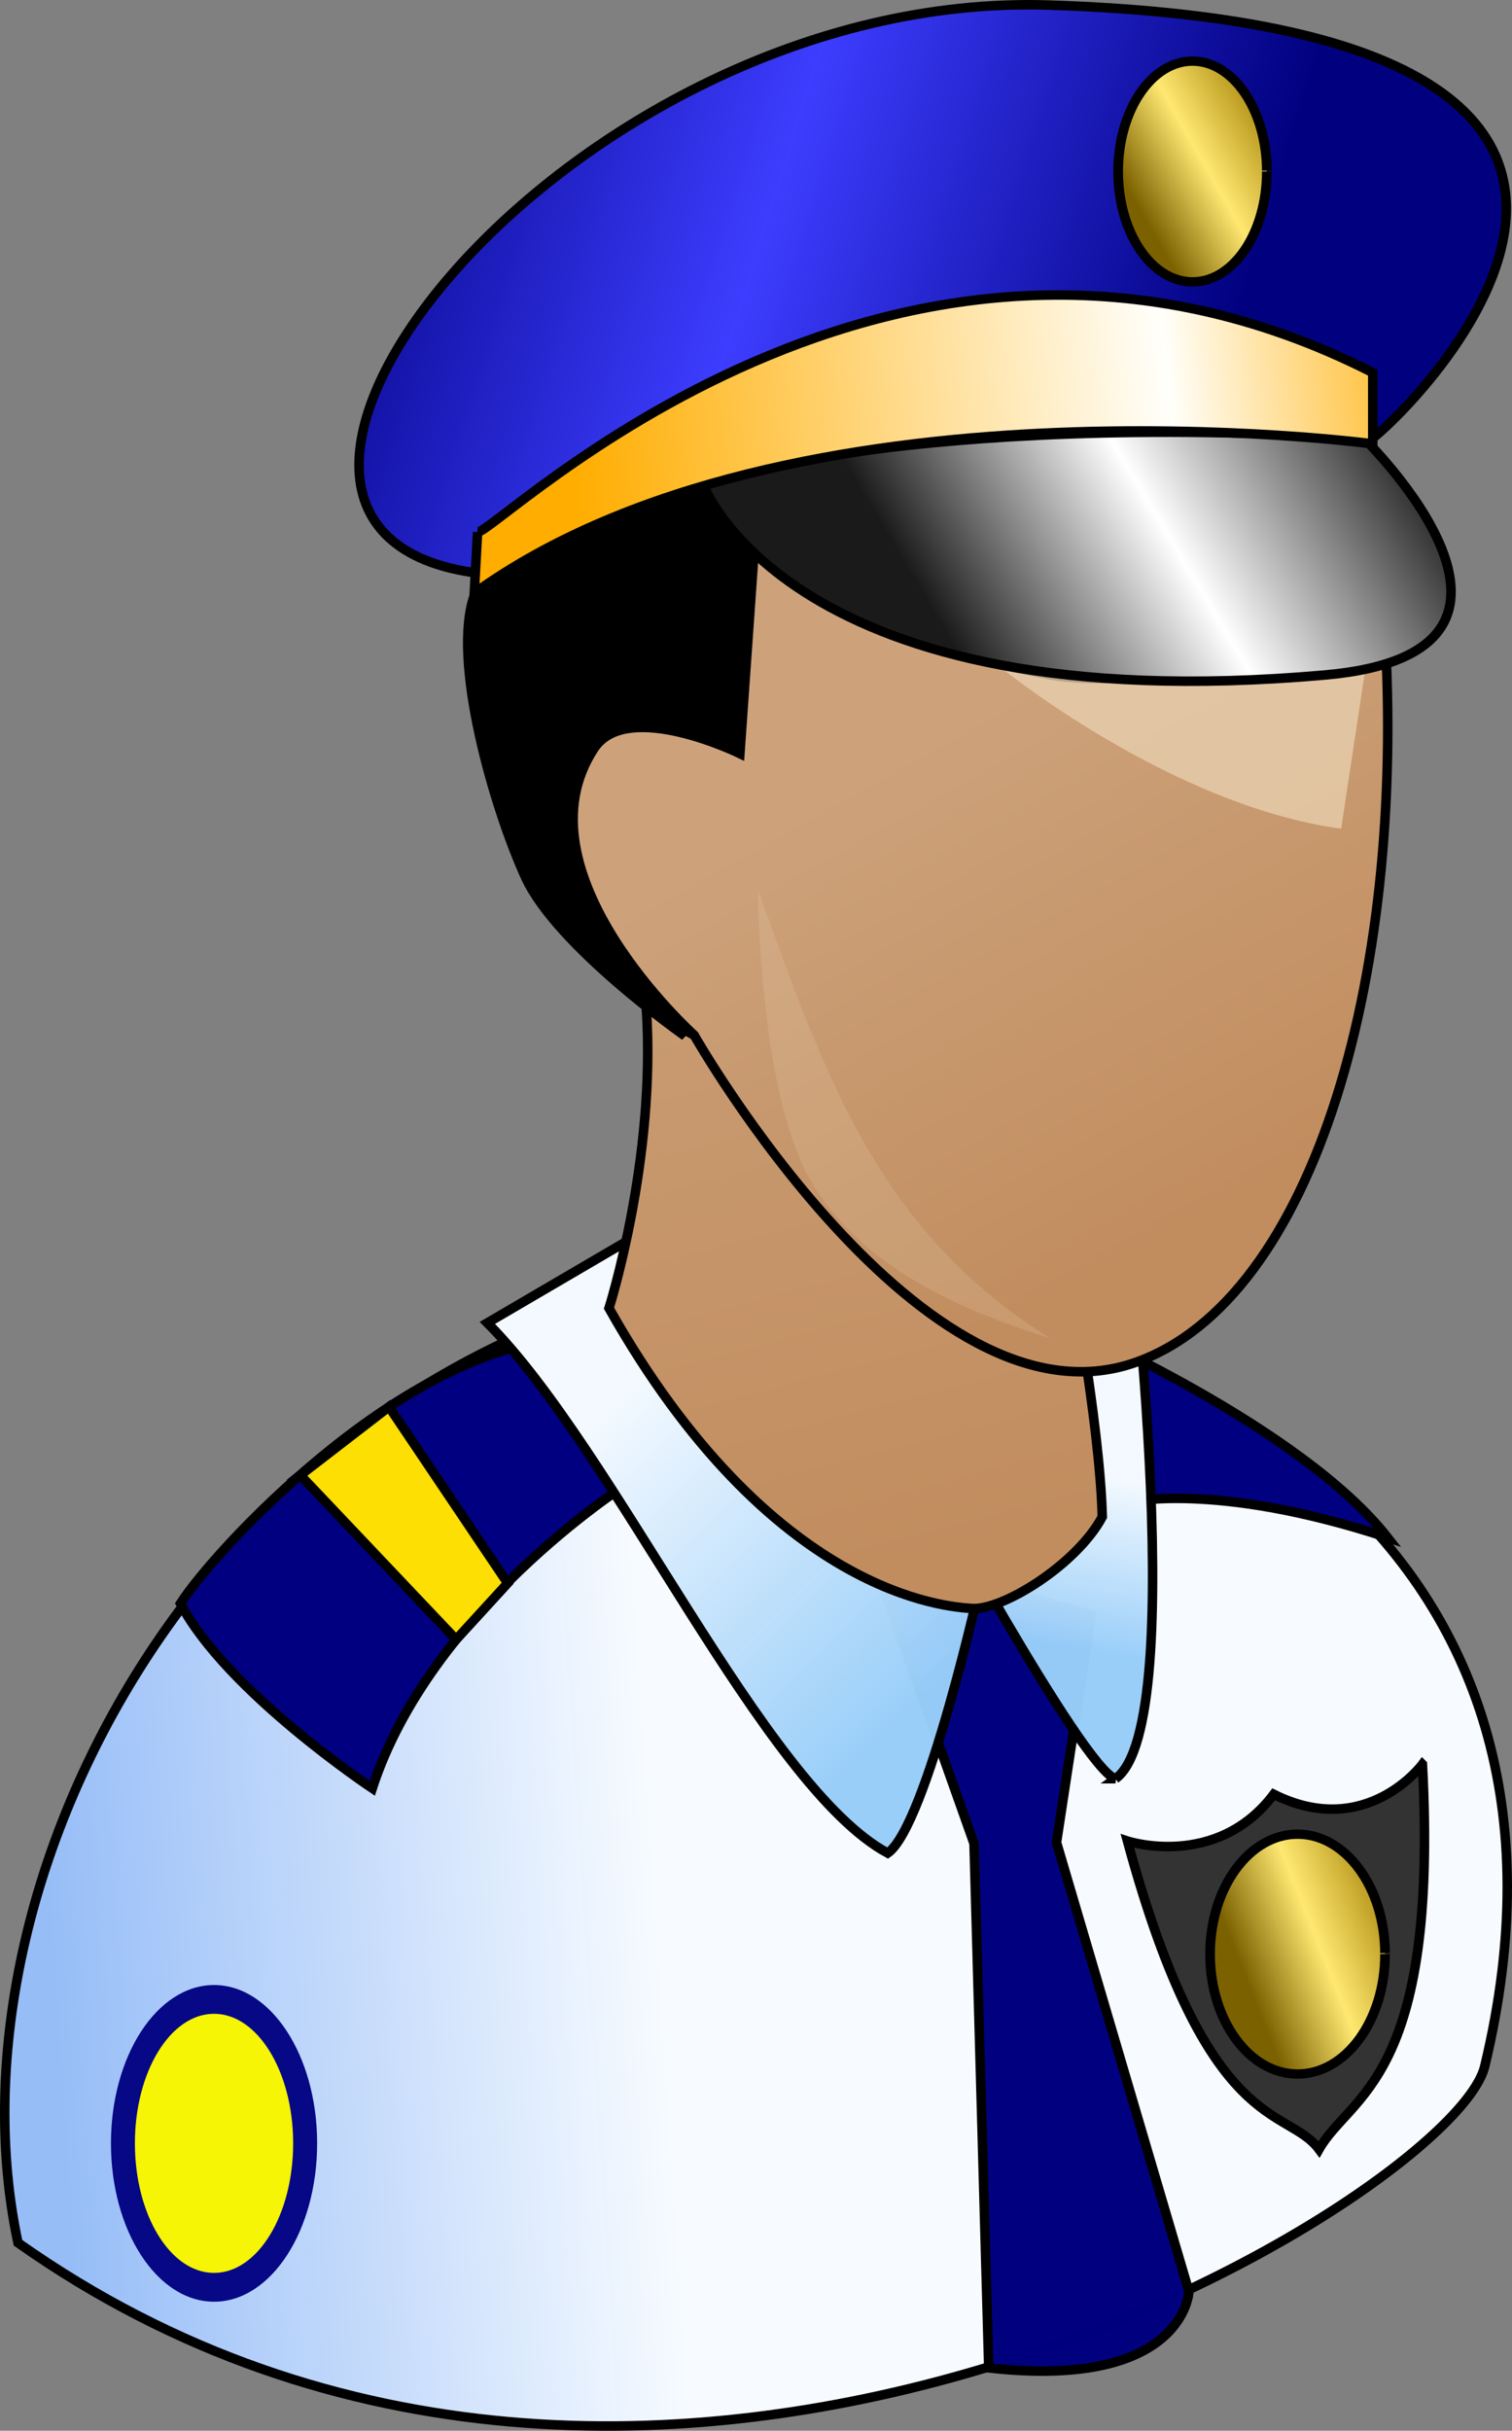
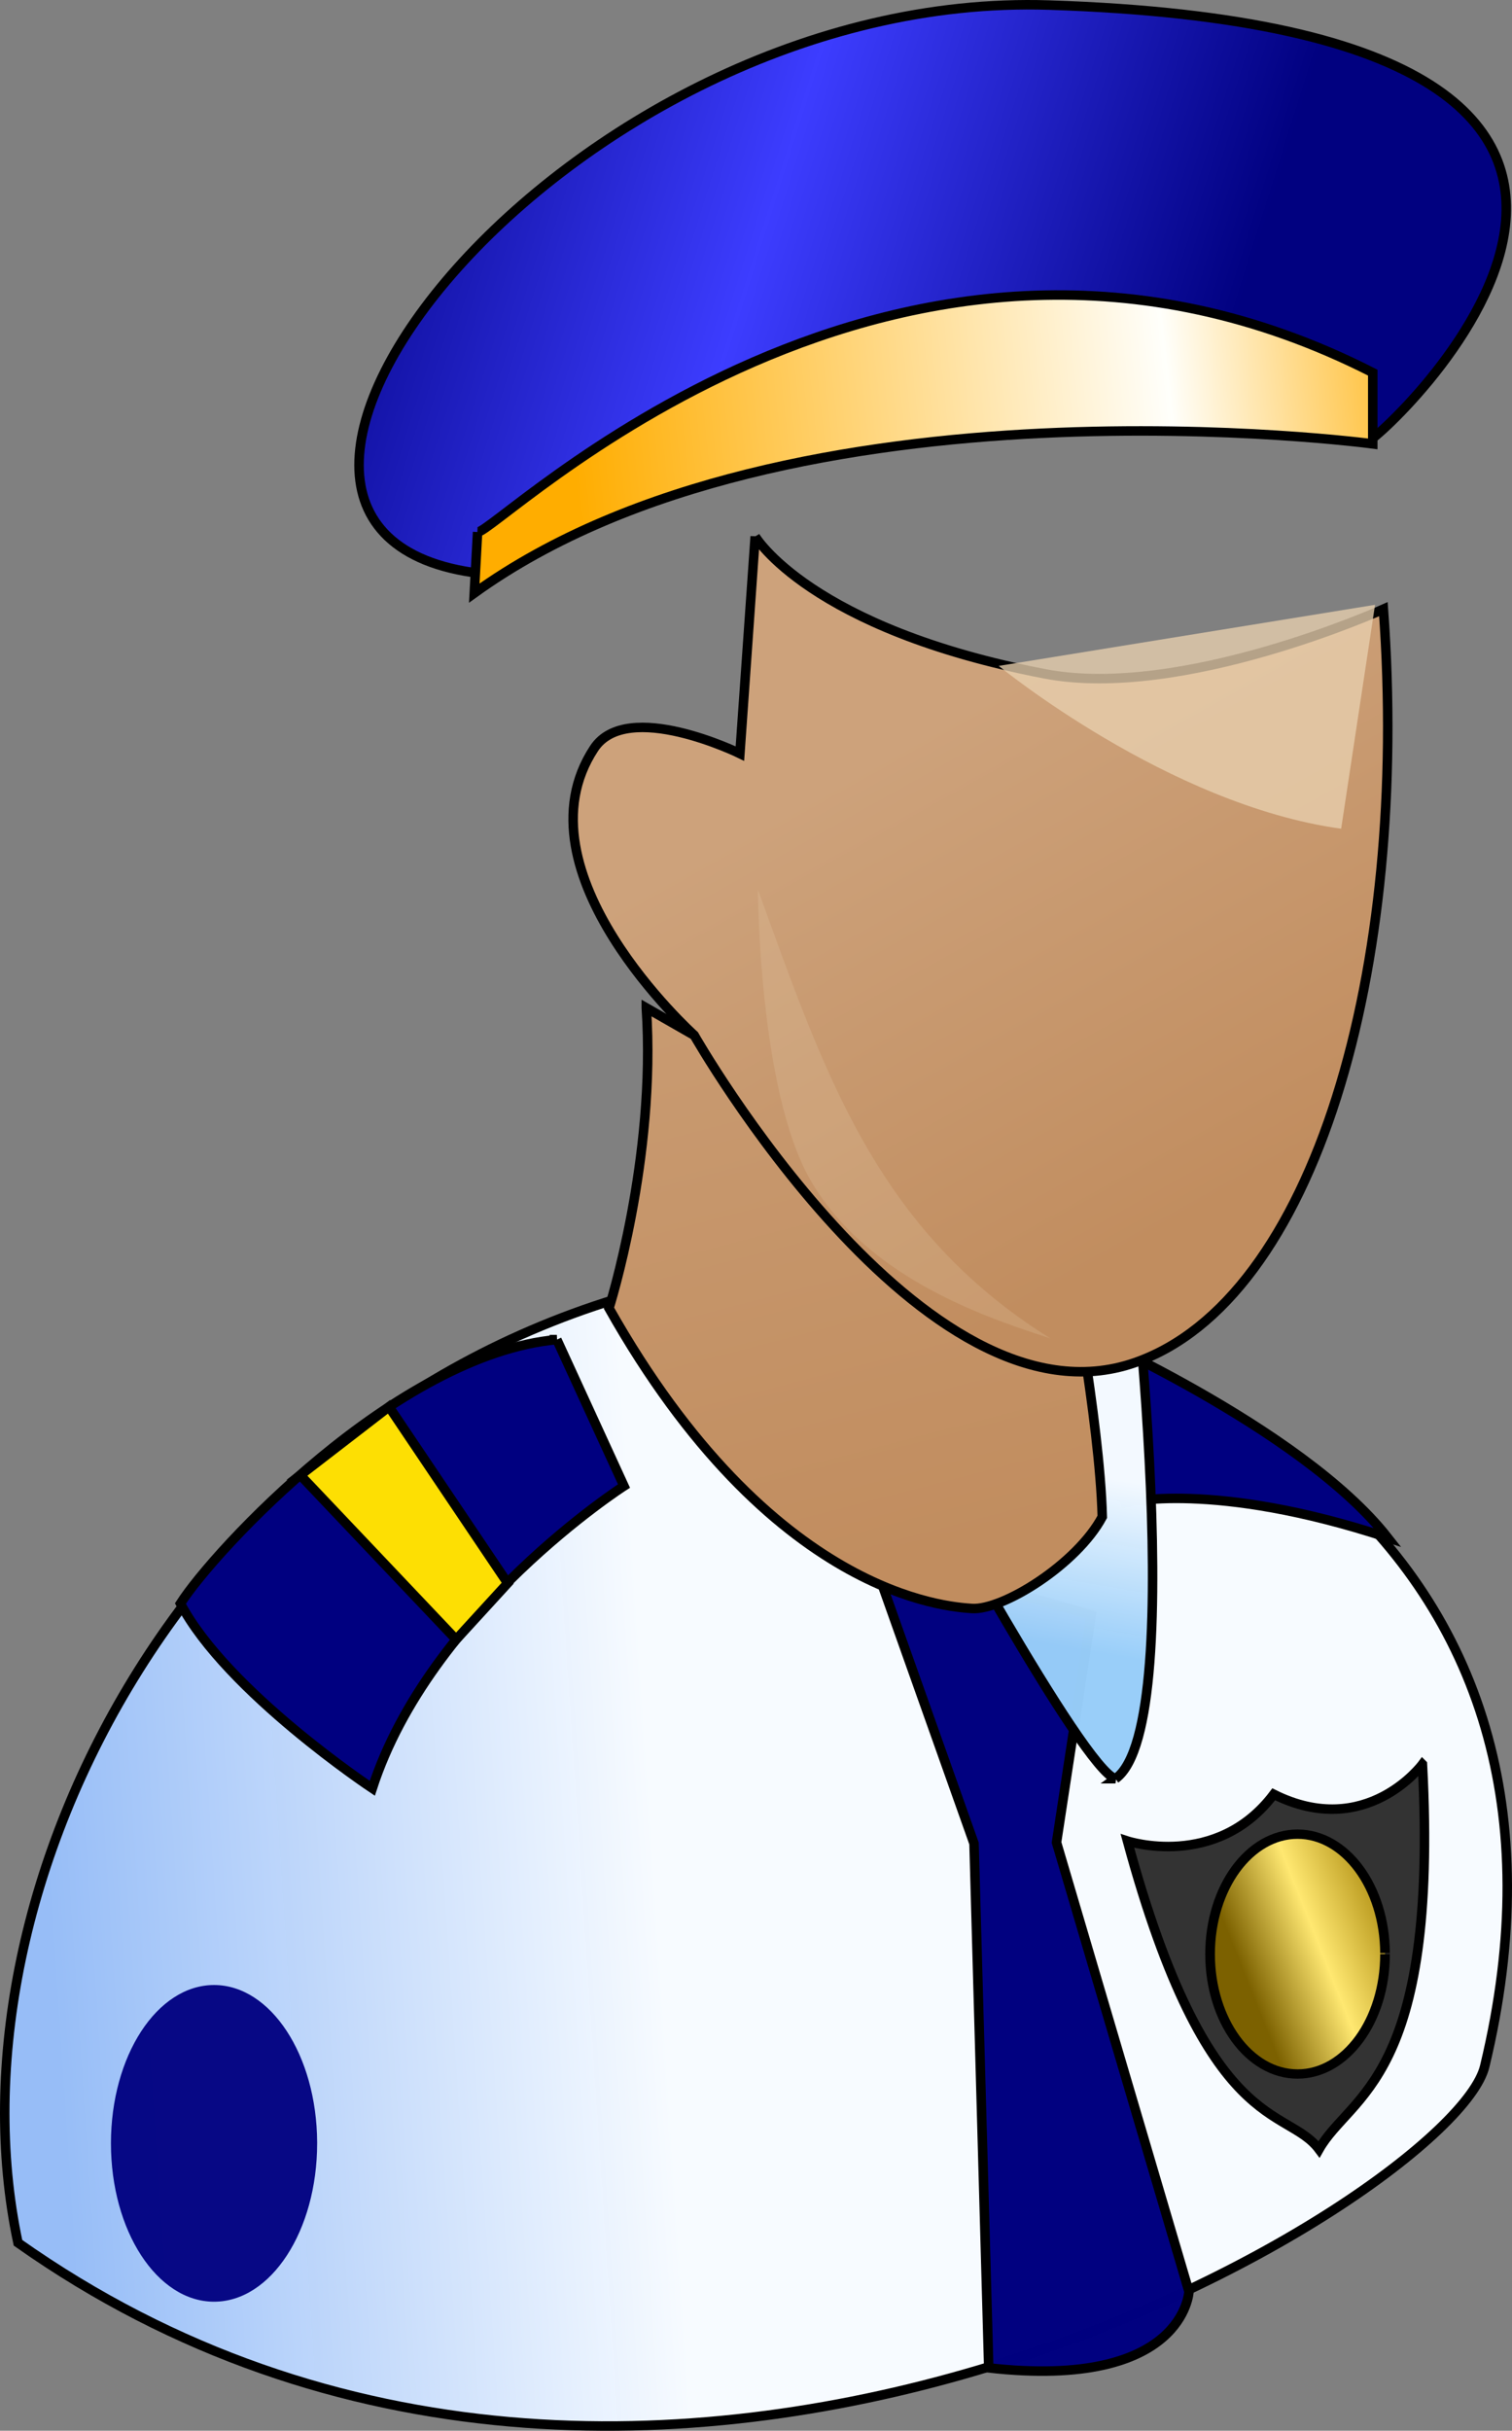
<svg xmlns="http://www.w3.org/2000/svg" xmlns:xlink="http://www.w3.org/1999/xlink" viewBox="0 0 159.259 255.874">
  <rect x="0" y="0" width="159.259" height="255.874" fill="#808080" stroke="none" />
  <defs>
    <linearGradient id="i" x1="553.25" xlink:href="#b" gradientUnits="userSpaceOnUse" x2="581.84" y1="481.99" y2="533.06" />
    <linearGradient id="a">
      <stop offset="0" stop-color="#7c6100" />
      <stop offset=".457" stop-color="#ffe871" />
      <stop offset="1" stop-color="#a07d00" />
    </linearGradient>
    <linearGradient id="b">
      <stop offset="0" stop-color="#cda27b" />
      <stop offset="1" stop-color="#c18d5f" />
    </linearGradient>
    <linearGradient id="m" x1="299.71" xlink:href="#a" gradientUnits="userSpaceOnUse" x2="321.93" y1="631.7" y2="619.4" />
    <linearGradient id="k" y2="439.73" gradientUnits="userSpaceOnUse" y1="449.73" x2="612.76" x1="519.97">
      <stop offset="0" stop-color="#ffad00" />
      <stop offset=".677" stop-color="#fffffb" />
      <stop offset="1" stop-color="#ffad00" />
    </linearGradient>
    <linearGradient id="j" y2="443.79" gradientUnits="userSpaceOnUse" y1="472.36" x2="608.93" x1="561.07">
      <stop offset="0" stop-color="#1a1a1a" />
      <stop offset=".455" stop-color="#fff" />
      <stop offset="1" />
    </linearGradient>
    <linearGradient id="c">
      <stop offset="0" stop-color="#f3f9ff" />
      <stop offset="1" stop-color="#97cdf9" stop-opacity=".984" />
    </linearGradient>
    <linearGradient id="h" x1="532.38" xlink:href="#b" gradientUnits="userSpaceOnUse" x2="557.13" y1="471.41" y2="566.76" />
    <linearGradient id="g" x1="523.49" xlink:href="#c" gradientUnits="userSpaceOnUse" x2="555.09" y1="552.14" y2="583.92" />
    <linearGradient id="f" x1="578.83" xlink:href="#c" gradientUnits="userSpaceOnUse" x2="575.72" y1="558.93" y2="577.14" />
    <linearGradient id="e" y2="439.13" gradientUnits="userSpaceOnUse" y1="409.13" x2="588.96" x1="493.55">
      <stop offset="0" stop-color="navy" stop-opacity=".996" />
      <stop offset=".5" stop-color="#3c3cff" stop-opacity=".996" />
      <stop offset="1" stop-color="navy" stop-opacity=".996" />
    </linearGradient>
    <linearGradient id="d" y2="617.72" gradientUnits="userSpaceOnUse" y1="613.44" x2="465.64" x1="529.8">
      <stop offset="0" stop-color="#f7fbff" />
      <stop offset="1" stop-color="#97bef9" stop-opacity=".984" />
    </linearGradient>
    <linearGradient id="l" x1="419.74" xlink:href="#a" gradientUnits="userSpaceOnUse" x2="434.45" y1="612.42" y2="606.77" />
  </defs>
  <path d="M531.77 537.87c-51.53 11.37-78.03 63.93-70.07 101.2 66.55 46.99 151.2-4.93 154.49-18.57 13.04-54.11-29.35-82.13-84.42-82.63z" stroke="#000" fill-rule="evenodd" fill="url(#d)" transform="translate(-459.806 -402.985)" />
  <path d="M146.164 161.855c-9.13-11.64-33.21-22.1-33.21-22.1l5.55 18.44s9.22-2.4 27.66 3.66z" fill-rule="evenodd" stroke="#000" fill="navy" />
  <path d="M510.32 463.34c36.26-45.96 92.5-19.69 93.57-13.93.17.89 49.2-43.21-33.57-45.89-50.91-1.65-95.35 55.54-60 59.82z" fill-rule="evenodd" stroke="#000" fill="url(#e)" transform="translate(-459.806 -402.985)" />
  <path d="M91.714 163.415l23.23 6.57-3.66 23.96 13.95 47.27s-.47 10.36-21.09 8.04l-1.55-55.2-10.88-30.64z" fill-rule="evenodd" stroke="#000" fill="navy" fill-opacity=".994" />
  <path d="M577.3 590.22c8.16-5.77 1.01-62.63 1.01-62.63l-21.84 29.61s17.43 32.08 20.83 33.02z" fill-rule="evenodd" stroke="#000" fill="url(#f)" transform="translate(-459.806 -402.985)" />
  <path d="M58.654 141.015l7.07 15.41s-20.45 13.13-26.51 31.82c0 0-15.3-10.15-20.21-19.45 3.54-5.55 22.73-26.26 39.65-27.78z" fill-rule="evenodd" stroke="#000" fill="navy" />
-   <path d="M511.14 542.24l16.41-9.6 35.61 36.62s-5.74 25.93-9.85 28.79c-13.11-7.07-28.79-42.43-42.17-55.81z" fill-rule="evenodd" stroke="#000" fill="url(#g)" transform="translate(-459.806 -402.985)" />
  <path d="M527.88 509.08c1.07 15.89-3.93 31.61-3.93 31.61 17.14 30.36 35.71 31.43 38.21 31.61 3.25.23 11.08-4.65 13.75-9.65-.27-10.24-3.75-28.21-3.75-28.21l-44.28-25.36z" fill-rule="evenodd" stroke="#000" fill="url(#h)" transform="translate(-459.806 -402.985)" />
-   <path d="M79.994 57.795l-5.24-8.01c-10.18 1.07-17.64 8.3-24.77 12.83-2.5 6.79 2.05 22.48 5.37 29.73 3.32 7.26 16.78 16.7 16.78 16.7s-17.47-22.49-7.85-30.53c5.78-4.85 14.82 2.85 14.82 2.85l.89-23.57z" fill-rule="evenodd" stroke="#000" />
  <path d="M539.35 459.45s5.72 9.71 30.53 14.47c14.42 2.76 35.64-6.81 35.64-6.81 2.78 37.92-7.24 72.7-26.17 79.31-22.37 7.81-46.43-34.47-46.43-34.47s-19.1-17.17-10.54-30.18c3.48-5.28 15.36.54 15.36.54l1.61-22.86z" fill-rule="evenodd" stroke="#000" fill="url(#i)" transform="translate(-459.806 -402.985)" />
  <path d="M105.194 70.095s17.86 14.64 36.07 17.14l3.57-23.57-39.64 6.43z" fill-rule="evenodd" fill="#e8d0ae" fill-opacity=".779" />
-   <path d="M533.82 453.86s22.14-7.59 69.64-4.73c0 0 23.18 22.53-4.11 24.91-56.6 4.98-65.53-20.18-65.53-20.18z" fill-rule="evenodd" stroke="#000" fill="url(#j)" transform="translate(-459.806 -402.985)" />
  <path d="M510.11 458.99l-.35 6.43c33.21-23.93 94.64-15.71 94.64-15.71v-7.5c-50.18-25.54-92.32 16.96-94.29 16.78z" fill-rule="evenodd" stroke="#000" fill="url(#k)" transform="translate(-459.806 -402.985)" />
  <path d="M31.634 155.285l16.41 17.3 5.43-5.93-12.5-18.57-9.34 7.2z" fill-rule="evenodd" stroke="#000" fill="#fddf03" />
  <path d="M149.824 185.715c1.76 33.34-7.6 34.72-10.89 40.53-3.43-4.59-11.69-1.23-20.18-32.45 0 0 9.37 3.07 15.41-4.92 9.74 4.86 15.66-3.16 15.66-3.16z" fill-rule="evenodd" stroke="#000" fill="#333" />
  <path d="M33.404 225.62c0 9.205-4.862 16.668-10.859 16.668s-10.859-7.462-10.859-16.668c0-9.205 4.862-16.668 10.859-16.668 5.963 0 10.81 7.38 10.859 16.533" fill-opacity=".959" fill="navy" />
-   <path d="M30.877 225.617c0 7.532-3.731 13.638-8.334 13.638s-8.334-6.106-8.334-13.638c0-7.531 3.732-13.637 8.334-13.637 4.576 0 8.296 6.038 8.334 13.527" fill-opacity=".959" fill="#ff0" />
  <path d="M431.59 608.65c0 6.137-3.505 11.112-7.829 11.112s-7.828-4.975-7.828-11.112c0-6.137 3.505-11.112 7.828-11.112 4.3 0 7.794 4.92 7.829 11.022" transform="matrix(1.177 0 0 1.136 -362.096 -485.731)" stroke="#000" stroke-width=".865" fill="url(#l)" />
-   <path transform="matrix(.721 0 0 .697 -96.536 -419.029)" d="M318.96 627.09c0 9.205-4.862 16.668-10.859 16.668s-10.859-7.462-10.859-16.668c0-9.205 4.862-16.668 10.859-16.668 5.963 0 10.81 7.38 10.859 16.533" stroke="#000" stroke-width="1.411" fill="url(#m)" />
  <path d="M79.834 93.665s.07 21.1 5.54 30.58c6.16 10.67 19.64 14.78 25.27 16.65-18.42-11.49-23.81-28.01-30.81-47.23z" fill-rule="evenodd" fill="#e8d0ae" fill-opacity=".209" />
</svg>